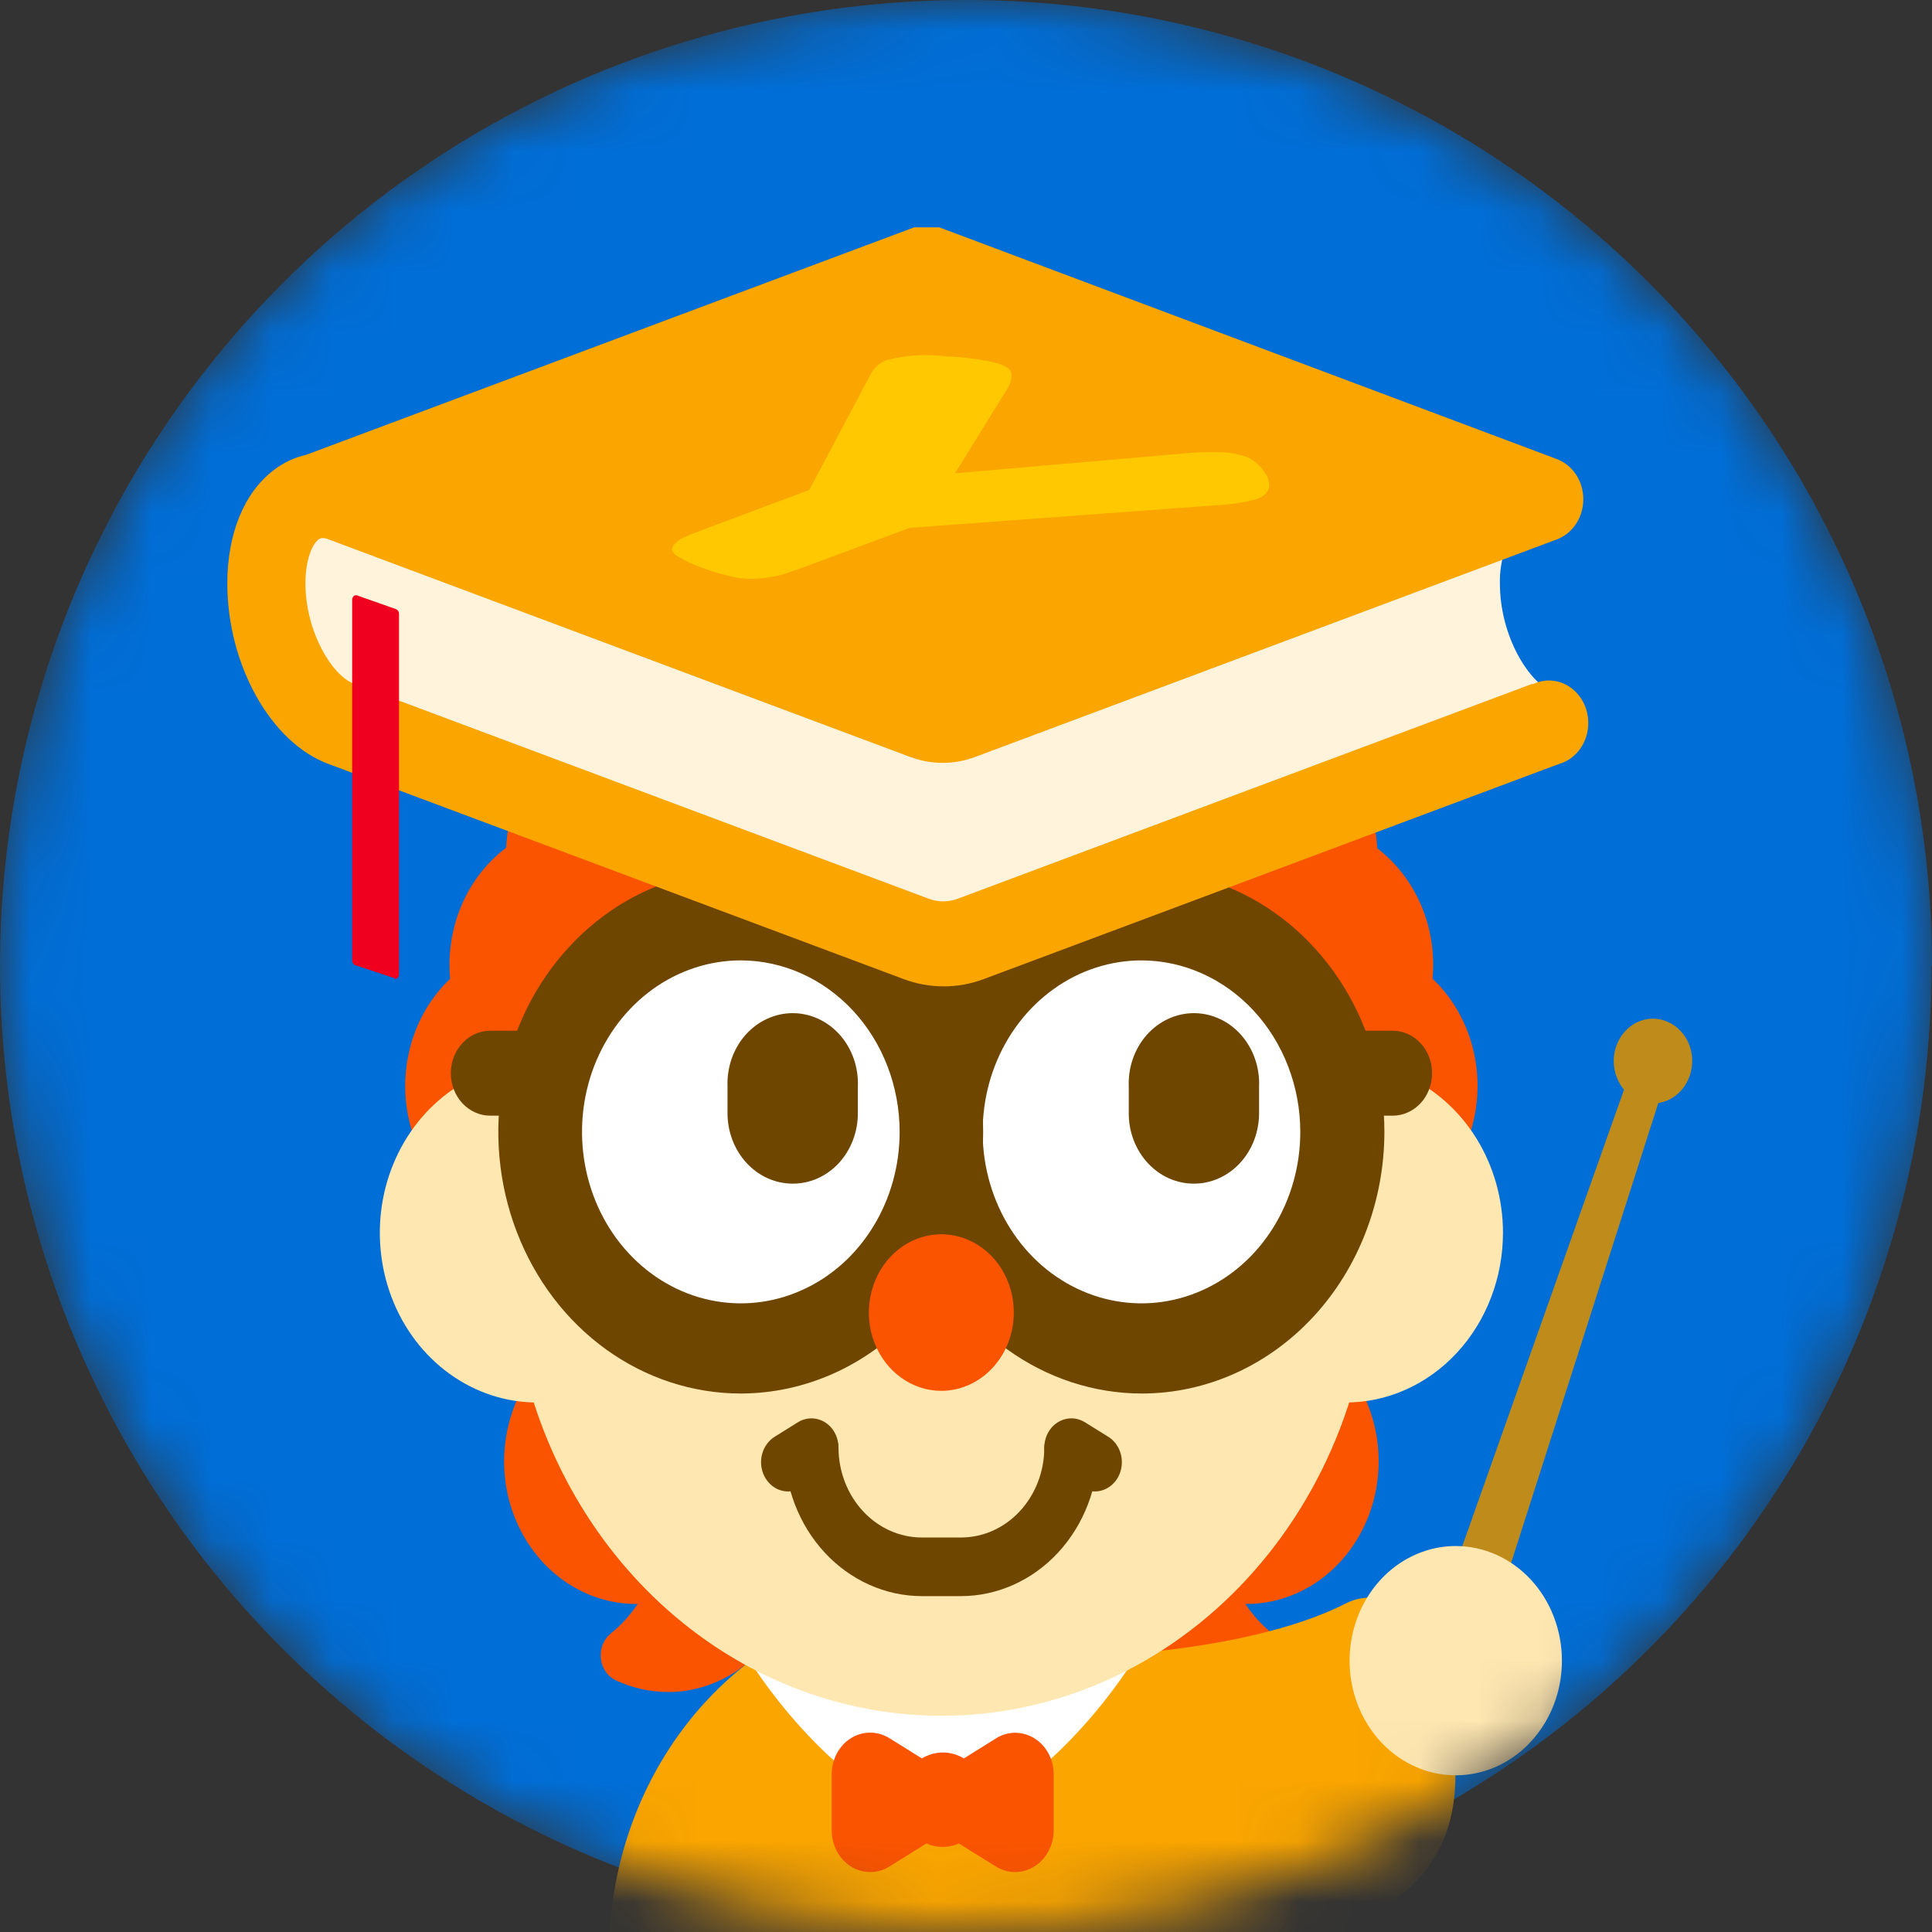
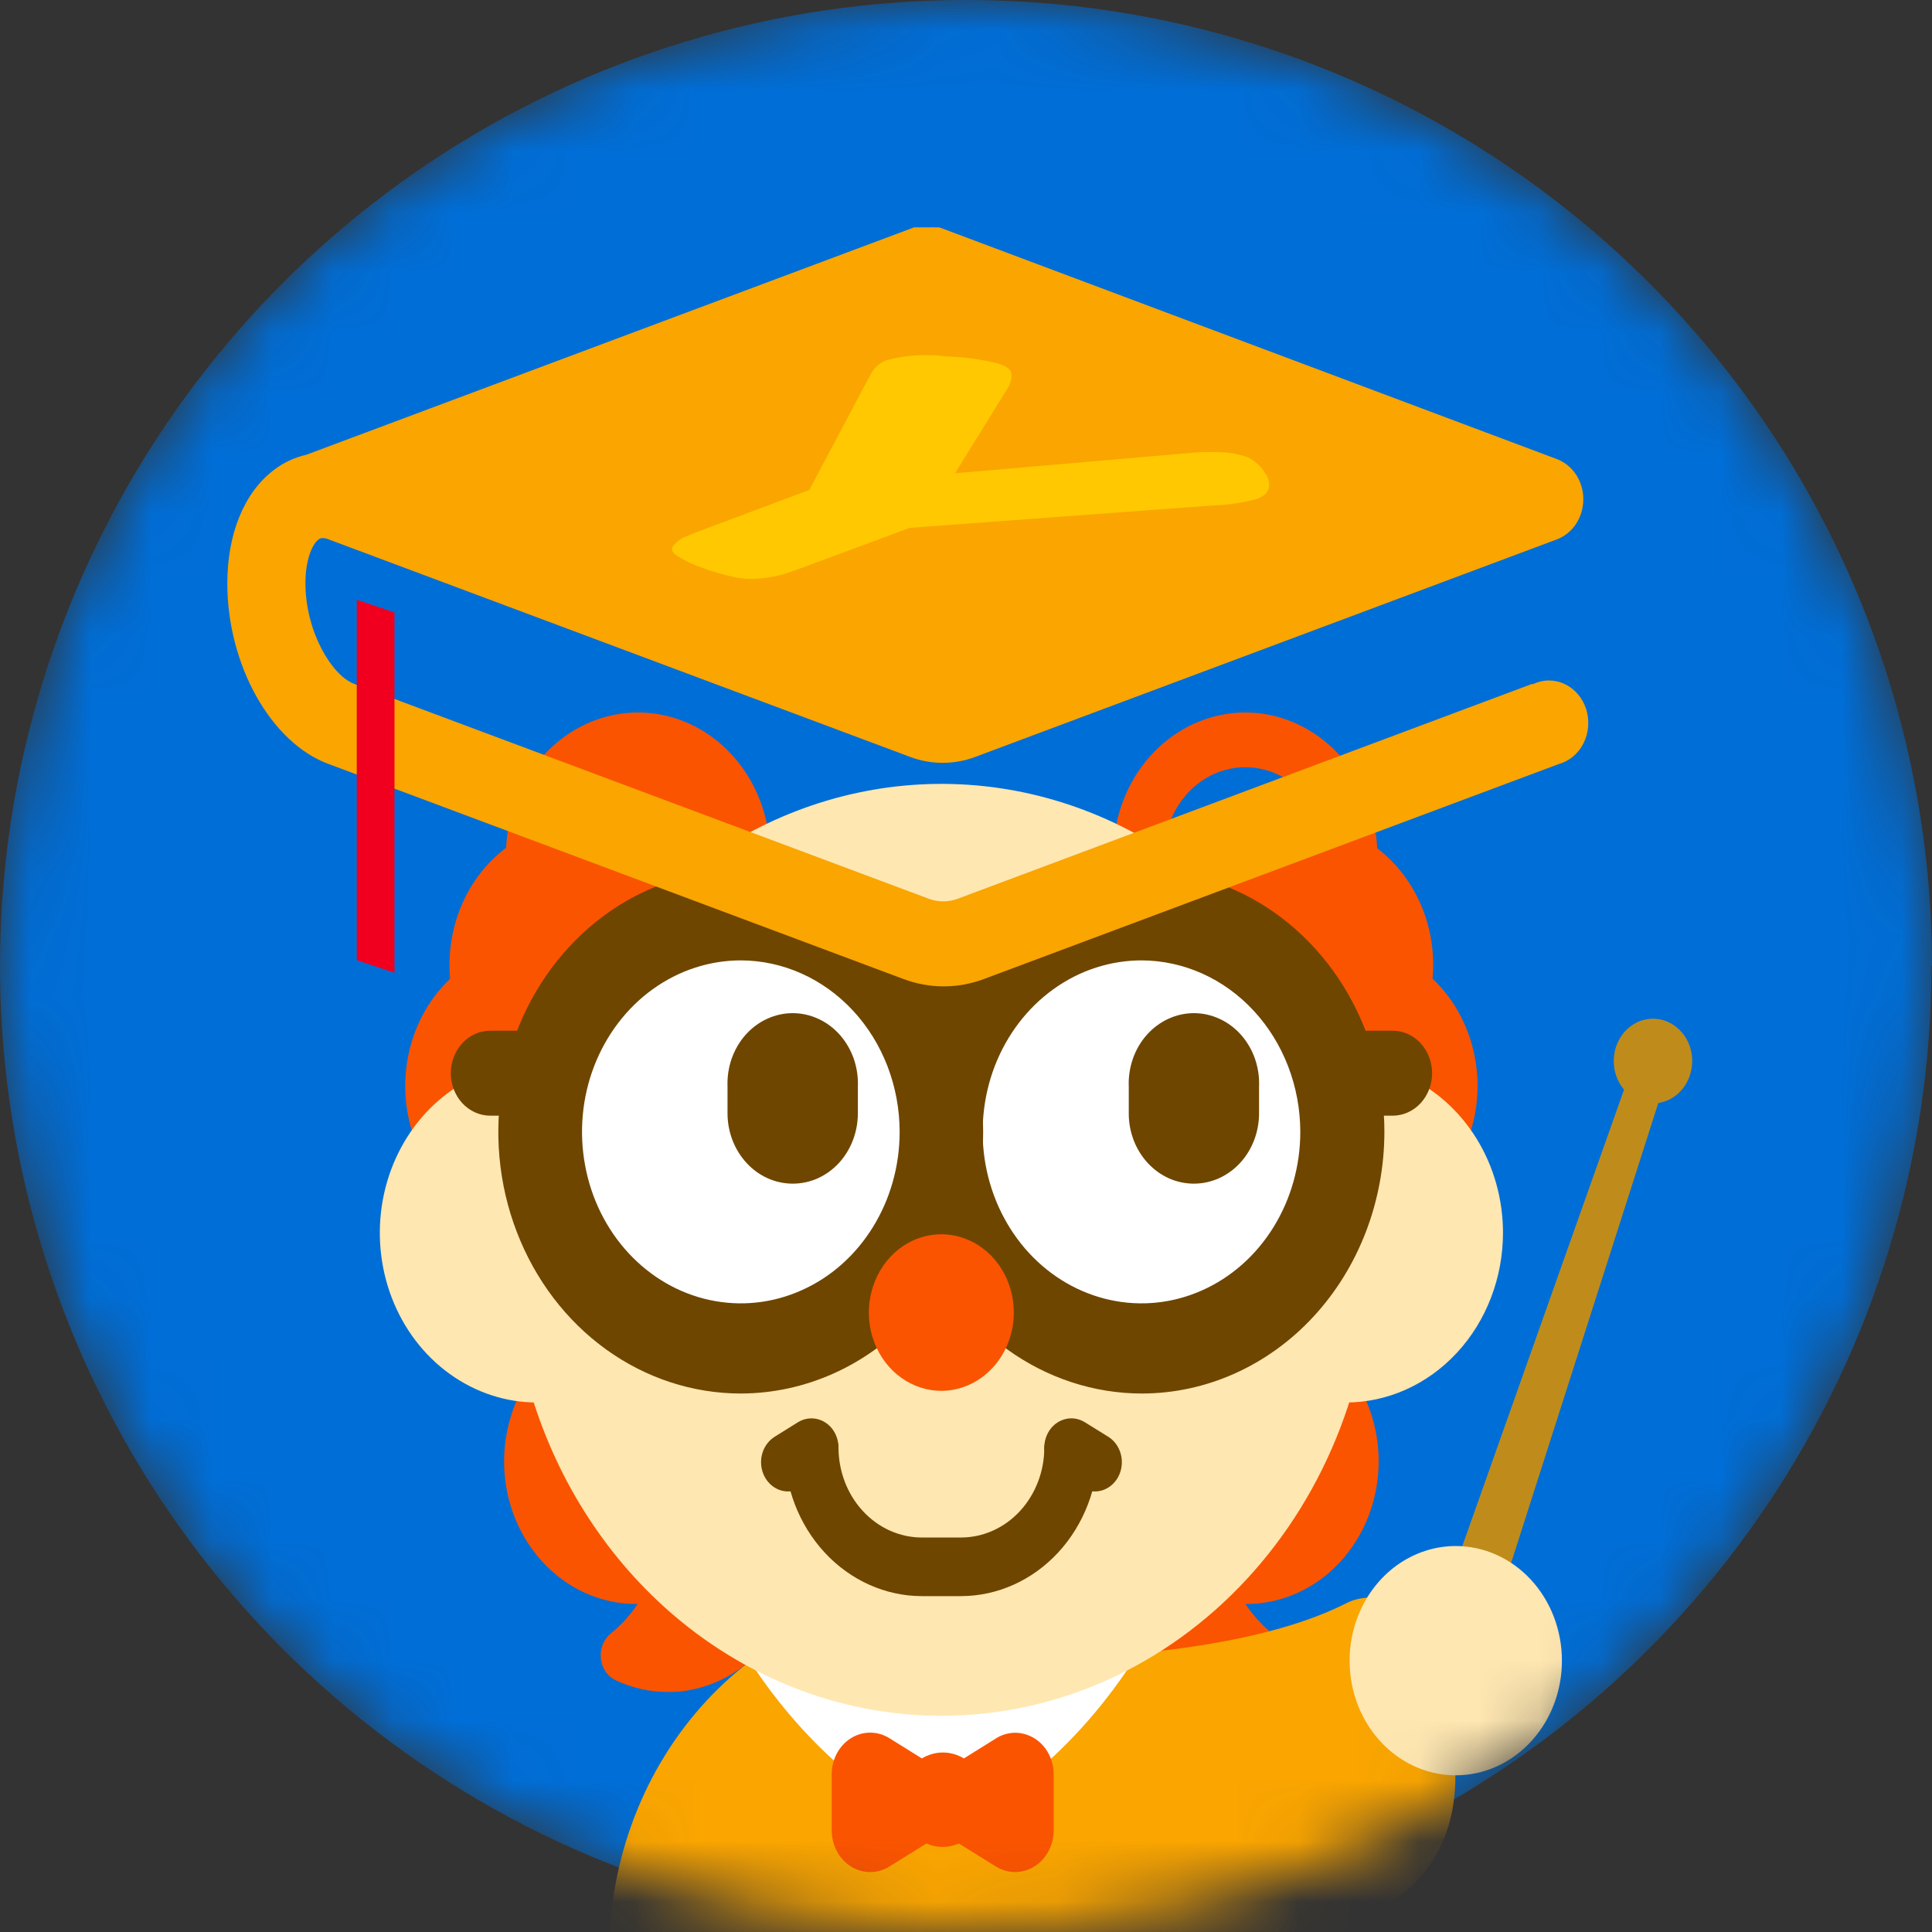
<svg xmlns="http://www.w3.org/2000/svg" width="32" height="32" viewBox="0 0 32 32" fill="none">
  <rect x="0" y="0" width="32" height="32" fill="#333333" stroke="none" />
  <mask id="mask0_2094_7567" style="mask-type:alpha" maskUnits="userSpaceOnUse" x="0" y="0" width="32" height="32">
    <path d="M31.991 16C31.991 19.165 31.053 22.259 29.295 24.89C27.537 27.522 25.038 29.572 22.114 30.783C19.191 31.994 15.974 32.31 12.871 31.692C9.768 31.074 6.918 29.549 4.681 27.31C2.445 25.071 0.922 22.219 0.306 19.115C-0.31 16.011 0.008 12.793 1.221 9.87C2.433 6.946 4.485 4.448 7.117 2.691C9.748 0.935 12.842 -0.002 16.006 3.41907e-06C20.248 0 24.316 1.686 27.316 4.687C30.315 7.687 32 11.757 32 16" fill="#006ED7" />
  </mask>
  <g mask="url(#mask0_2094_7567)">
    <path d="M31.991 16C31.991 19.165 31.053 22.259 29.295 24.89C27.537 27.522 25.038 29.572 22.114 30.783C19.191 31.994 15.974 32.31 12.871 31.692C9.768 31.074 6.918 29.549 4.681 27.31C2.445 25.071 0.922 22.219 0.306 19.115C-0.31 16.011 0.008 12.793 1.221 9.87C2.433 6.946 4.485 4.448 7.117 2.691C9.748 0.935 12.842 -0.002 16.006 3.41907e-06C20.248 0 24.316 1.686 27.316 4.687C30.315 7.687 32 11.757 32 16" fill="#006ED7" />
    <path d="M23.552 28.922C23.494 28.899 23.441 28.864 23.396 28.819C23.351 28.773 23.314 28.719 23.289 28.658C23.263 28.598 23.249 28.532 23.247 28.466C23.245 28.399 23.255 28.333 23.277 28.271L27.167 17.292L27.709 17.512L24.153 28.624C24.133 28.687 24.101 28.745 24.059 28.794C24.018 28.844 23.968 28.884 23.912 28.913C23.856 28.942 23.796 28.958 23.734 28.961C23.672 28.964 23.61 28.953 23.552 28.93" fill="#BF8C1B" />
    <path d="M27.988 17.815C27.944 17.945 27.865 18.058 27.762 18.14C27.658 18.222 27.534 18.269 27.406 18.275C27.278 18.281 27.151 18.245 27.041 18.174C26.931 18.102 26.844 17.996 26.79 17.87C26.735 17.745 26.717 17.604 26.736 17.467C26.756 17.33 26.813 17.203 26.899 17.101C26.986 16.998 27.099 16.926 27.224 16.893C27.349 16.86 27.48 16.868 27.6 16.915C27.681 16.947 27.754 16.995 27.817 17.057C27.881 17.119 27.932 17.194 27.968 17.278C28.004 17.361 28.024 17.452 28.028 17.544C28.031 17.636 28.018 17.728 27.988 17.815Z" fill="#BF8C1B" />
    <path d="M19.837 24.979C19.884 24.545 20.028 24.13 20.258 23.77C19.99 23.747 19.721 23.79 19.471 23.895C19.221 24.001 18.996 24.167 18.814 24.381C18.632 24.594 18.497 24.85 18.421 25.128C18.344 25.406 18.327 25.699 18.37 25.985C18.414 26.271 18.518 26.543 18.674 26.78C18.829 27.016 19.033 27.211 19.268 27.35C19.504 27.489 19.767 27.568 20.035 27.581C20.303 27.595 20.571 27.542 20.818 27.426C20.47 27.147 20.196 26.774 20.024 26.344C19.852 25.915 19.788 25.444 19.837 24.979Z" fill="#FA5400" />
    <path d="M20.117 28.024C20.033 28.024 19.95 28.019 19.866 28.009C19.301 27.932 18.785 27.62 18.429 27.14C18.074 26.659 17.906 26.047 17.961 25.435C18.017 24.822 18.292 24.258 18.727 23.861C19.163 23.464 19.724 23.266 20.293 23.31C20.366 23.317 20.436 23.344 20.496 23.39C20.556 23.435 20.604 23.496 20.636 23.568C20.667 23.639 20.681 23.718 20.675 23.797C20.669 23.876 20.645 23.952 20.603 24.017C20.412 24.316 20.292 24.66 20.254 25.021C20.214 25.407 20.269 25.798 20.412 26.155C20.555 26.511 20.782 26.821 21.071 27.054C21.13 27.101 21.177 27.165 21.206 27.237C21.235 27.31 21.246 27.39 21.238 27.469C21.229 27.548 21.202 27.623 21.158 27.687C21.114 27.751 21.055 27.801 20.987 27.832C20.714 27.959 20.419 28.024 20.121 28.024H20.117ZM19.539 24.346C19.276 24.483 19.06 24.708 18.925 24.988C18.79 25.268 18.743 25.588 18.791 25.9C18.838 26.211 18.978 26.498 19.189 26.716C19.401 26.935 19.672 27.073 19.962 27.111C19.696 26.718 19.52 26.263 19.446 25.783C19.373 25.303 19.405 24.811 19.539 24.346Z" fill="#FA5400" />
    <path d="M17.615 27.846C17.615 27.846 20.654 27.826 22.449 26.913C22.521 26.877 22.599 26.857 22.678 26.854C22.758 26.851 22.837 26.866 22.911 26.897C22.985 26.928 23.052 26.975 23.108 27.035C23.165 27.095 23.21 27.167 23.24 27.246C23.685 28.419 24.283 30.203 22.858 31.171C20.952 32.463 18.297 33.294 18.297 33.294L17.615 27.846Z" fill="#FAA500" />
    <path d="M18.297 33.689C18.21 33.689 18.125 33.654 18.059 33.592C17.993 33.529 17.95 33.443 17.938 33.349L17.248 27.901C17.241 27.845 17.246 27.789 17.261 27.735C17.276 27.681 17.302 27.632 17.336 27.59C17.369 27.547 17.411 27.513 17.458 27.49C17.505 27.467 17.556 27.455 17.607 27.455C17.638 27.455 20.587 27.424 22.288 26.56C22.404 26.5 22.53 26.467 22.658 26.462C22.786 26.457 22.914 26.481 23.034 26.531C23.154 26.582 23.263 26.658 23.355 26.756C23.448 26.853 23.521 26.969 23.571 27.098C23.936 28.061 24.796 30.317 23.046 31.508C21.12 32.816 18.504 33.64 18.393 33.676C18.36 33.686 18.326 33.691 18.291 33.691L18.297 33.689ZM18.024 28.231L18.596 32.785C19.413 32.5 21.251 31.795 22.658 30.842C23.679 30.15 23.491 28.966 22.897 27.4C22.885 27.37 22.868 27.342 22.846 27.319C22.824 27.296 22.799 27.278 22.77 27.265C22.743 27.253 22.714 27.247 22.684 27.247C22.655 27.247 22.626 27.253 22.599 27.265C21.134 28.011 18.935 28.185 18.024 28.225" fill="#FAA500" />
    <path d="M10.451 32.366C10.451 33.91 13.034 34.666 15.608 34.661C18.181 34.657 18.661 33.892 18.661 32.366C18.661 29.308 18.414 26.829 15.581 26.829C14.221 26.829 12.916 27.412 11.954 28.451C10.992 29.489 10.452 30.897 10.451 32.366Z" fill="#FAA500" />
    <path d="M15.579 35.054C12.896 35.054 11.248 34.311 10.6 33.612C10.441 33.453 10.313 33.261 10.225 33.046C10.136 32.832 10.09 32.601 10.088 32.366C10.089 30.794 10.668 29.286 11.698 28.174C12.728 27.062 14.125 26.436 15.581 26.435C17.037 26.435 17.997 27.043 18.516 28.289C18.939 29.31 19.027 30.657 19.027 32.366C19.027 34.32 18.099 35.05 15.608 35.054H15.579ZM15.579 27.222C14.316 27.224 13.105 27.766 12.212 28.73C11.319 29.695 10.816 31.002 10.815 32.366C10.818 32.497 10.846 32.625 10.897 32.743C10.948 32.862 11.02 32.967 11.111 33.054C11.797 33.793 13.547 34.269 15.579 34.269H15.614C18.122 34.269 18.304 33.546 18.304 32.366C18.304 30.759 18.228 29.5 17.858 28.618C17.464 27.669 16.743 27.228 15.587 27.228" fill="#FAA500" />
    <path d="M11.348 24.979C11.301 24.545 11.157 24.13 10.927 23.77C11.195 23.747 11.464 23.789 11.714 23.895C11.965 24 12.19 24.166 12.372 24.38C12.554 24.593 12.689 24.848 12.766 25.126C12.843 25.404 12.86 25.698 12.816 25.984C12.773 26.27 12.669 26.542 12.514 26.779C12.358 27.015 12.155 27.211 11.919 27.35C11.683 27.489 11.421 27.568 11.152 27.581C10.884 27.595 10.616 27.542 10.369 27.427C10.717 27.147 10.99 26.773 11.161 26.344C11.333 25.914 11.397 25.444 11.348 24.979Z" fill="#FA5400" />
    <path d="M11.068 28.024C10.77 28.025 10.475 27.96 10.202 27.833C10.134 27.801 10.075 27.751 10.032 27.687C9.988 27.624 9.96 27.549 9.952 27.47C9.943 27.391 9.954 27.311 9.983 27.238C10.012 27.165 10.059 27.102 10.118 27.054C10.407 26.822 10.634 26.512 10.778 26.155C10.921 25.799 10.975 25.408 10.935 25.021C10.898 24.66 10.778 24.316 10.586 24.018C10.545 23.952 10.52 23.877 10.514 23.798C10.509 23.719 10.522 23.64 10.553 23.568C10.585 23.497 10.633 23.435 10.693 23.39C10.753 23.345 10.823 23.317 10.896 23.31C11.465 23.265 12.028 23.462 12.465 23.859C12.901 24.255 13.177 24.821 13.233 25.434C13.289 26.047 13.12 26.659 12.764 27.14C12.408 27.622 11.891 27.933 11.325 28.009C11.242 28.02 11.158 28.025 11.074 28.024H11.068ZM11.768 24.918C11.85 25.695 11.659 26.478 11.233 27.111C11.524 27.074 11.795 26.935 12.006 26.717C12.217 26.498 12.357 26.212 12.405 25.9C12.452 25.588 12.405 25.269 12.27 24.988C12.135 24.708 11.92 24.483 11.656 24.346C11.711 24.532 11.748 24.724 11.768 24.918Z" fill="#FA5400" />
    <path d="M7.866 15.98C7.865 16.358 7.969 16.727 8.163 17.042C8.357 17.356 8.633 17.601 8.956 17.746C9.279 17.891 9.635 17.929 9.978 17.855C10.321 17.782 10.637 17.6 10.884 17.333C11.132 17.066 11.3 16.726 11.369 16.356C11.437 15.985 11.402 15.601 11.268 15.252C11.135 14.903 10.908 14.605 10.617 14.395C10.326 14.185 9.984 14.073 9.634 14.073C9.402 14.072 9.172 14.122 8.958 14.217C8.743 14.313 8.548 14.454 8.384 14.631C8.219 14.808 8.089 15.018 8 15.25C7.911 15.481 7.866 15.729 7.866 15.98Z" fill="#FA5400" />
    <path d="M9.634 18.342C9.201 18.342 8.778 18.204 8.418 17.945C8.058 17.686 7.778 17.317 7.612 16.886C7.446 16.454 7.402 15.979 7.487 15.521C7.571 15.063 7.779 14.642 8.085 14.311C8.391 13.981 8.78 13.755 9.205 13.664C9.629 13.573 10.069 13.62 10.469 13.798C10.868 13.977 11.21 14.28 11.451 14.668C11.691 15.056 11.819 15.513 11.819 15.98C11.819 16.606 11.588 17.206 11.179 17.649C10.769 18.091 10.214 18.341 9.634 18.342ZM9.634 14.523C9.367 14.523 9.106 14.608 8.884 14.768C8.662 14.928 8.489 15.156 8.387 15.422C8.285 15.689 8.258 15.982 8.31 16.265C8.362 16.547 8.491 16.807 8.68 17.011C8.868 17.215 9.109 17.354 9.371 17.41C9.633 17.466 9.904 17.437 10.151 17.327C10.397 17.217 10.608 17.03 10.757 16.79C10.905 16.55 10.984 16.269 10.984 15.98C10.984 15.594 10.841 15.223 10.588 14.95C10.335 14.677 9.992 14.523 9.634 14.523Z" fill="#FA5400" />
    <path d="M8.768 24.205C8.768 24.583 8.872 24.952 9.066 25.266C9.261 25.58 9.537 25.825 9.86 25.969C10.183 26.114 10.539 26.152 10.882 26.078C11.225 26.004 11.54 25.822 11.787 25.555C12.035 25.288 12.203 24.948 12.271 24.578C12.34 24.207 12.305 23.823 12.171 23.474C12.037 23.125 11.81 22.827 11.519 22.617C11.229 22.407 10.887 22.295 10.537 22.295C10.068 22.295 9.618 22.497 9.286 22.855C8.955 23.213 8.768 23.698 8.768 24.205Z" fill="#FA5400" />
-     <path d="M10.537 26.567C10.104 26.567 9.681 26.428 9.322 26.169C8.962 25.909 8.682 25.54 8.516 25.109C8.35 24.677 8.307 24.202 8.392 23.744C8.476 23.286 8.684 22.865 8.99 22.535C9.296 22.205 9.686 21.98 10.11 21.889C10.534 21.797 10.974 21.844 11.374 22.023C11.774 22.202 12.115 22.505 12.355 22.893C12.596 23.281 12.724 23.738 12.724 24.205C12.723 24.831 12.493 25.431 12.083 25.874C11.673 26.317 11.117 26.566 10.537 26.567ZM10.537 22.747C10.27 22.747 10.009 22.833 9.787 22.993C9.565 23.153 9.392 23.381 9.29 23.647C9.187 23.913 9.161 24.206 9.213 24.489C9.265 24.772 9.393 25.032 9.582 25.235C9.771 25.439 10.012 25.578 10.273 25.634C10.535 25.691 10.807 25.662 11.053 25.552C11.3 25.441 11.511 25.254 11.659 25.015C11.807 24.775 11.887 24.493 11.887 24.205C11.886 23.819 11.744 23.448 11.491 23.175C11.238 22.902 10.895 22.748 10.537 22.747Z" fill="#FA5400" />
+     <path d="M10.537 26.567C10.104 26.567 9.681 26.428 9.322 26.169C8.962 25.909 8.682 25.54 8.516 25.109C8.35 24.677 8.307 24.202 8.392 23.744C8.476 23.286 8.684 22.865 8.99 22.535C9.296 22.205 9.686 21.98 10.11 21.889C10.534 21.797 10.974 21.844 11.374 22.023C11.774 22.202 12.115 22.505 12.355 22.893C12.596 23.281 12.724 23.738 12.724 24.205C12.723 24.831 12.493 25.431 12.083 25.874C11.673 26.317 11.117 26.566 10.537 26.567ZM10.537 22.747C10.27 22.747 10.009 22.833 9.787 22.993C9.187 23.913 9.161 24.206 9.213 24.489C9.265 24.772 9.393 25.032 9.582 25.235C9.771 25.439 10.012 25.578 10.273 25.634C10.535 25.691 10.807 25.662 11.053 25.552C11.3 25.441 11.511 25.254 11.659 25.015C11.807 24.775 11.887 24.493 11.887 24.205C11.886 23.819 11.744 23.448 11.491 23.175C11.238 22.902 10.895 22.748 10.537 22.747Z" fill="#FA5400" />
    <path d="M7.13 17.995C7.13 18.373 7.234 18.742 7.428 19.056C7.623 19.37 7.899 19.615 8.222 19.76C8.545 19.904 8.901 19.942 9.244 19.868C9.587 19.795 9.902 19.613 10.15 19.346C10.397 19.079 10.565 18.738 10.634 18.368C10.702 17.998 10.667 17.614 10.533 17.265C10.399 16.916 10.172 16.618 9.882 16.408C9.591 16.198 9.249 16.086 8.899 16.086C8.43 16.086 7.98 16.287 7.648 16.645C7.317 17.003 7.13 17.489 7.13 17.995Z" fill="#FA5400" />
    <path d="M8.899 20.348C8.466 20.348 8.043 20.21 7.684 19.95C7.324 19.691 7.044 19.322 6.878 18.89C6.712 18.459 6.669 17.984 6.754 17.526C6.838 17.068 7.046 16.647 7.352 16.317C7.658 15.986 8.048 15.761 8.472 15.67C8.896 15.579 9.336 15.626 9.736 15.805C10.136 15.983 10.477 16.286 10.717 16.675C10.958 17.063 11.086 17.52 11.086 17.987C11.086 18.613 10.855 19.213 10.445 19.656C10.035 20.099 9.479 20.348 8.899 20.348ZM8.899 16.529C8.632 16.529 8.371 16.615 8.149 16.775C7.927 16.935 7.754 17.163 7.652 17.429C7.549 17.695 7.523 17.988 7.575 18.271C7.627 18.554 7.755 18.813 7.944 19.017C8.133 19.221 8.374 19.36 8.635 19.416C8.897 19.472 9.169 19.444 9.415 19.333C9.662 19.223 9.873 19.036 10.021 18.796C10.17 18.557 10.249 18.275 10.249 17.987C10.248 17.6 10.106 17.23 9.853 16.957C9.6 16.683 9.257 16.53 8.899 16.529Z" fill="#FA5400" />
    <path d="M22.417 24.205C22.417 24.583 22.313 24.952 22.119 25.266C21.924 25.58 21.648 25.825 21.325 25.969C21.002 26.114 20.646 26.152 20.303 26.078C19.96 26.004 19.645 25.822 19.398 25.555C19.15 25.288 18.982 24.948 18.913 24.578C18.845 24.207 18.88 23.823 19.014 23.474C19.148 23.125 19.375 22.827 19.666 22.617C19.956 22.407 20.298 22.295 20.648 22.295C21.117 22.295 21.567 22.497 21.899 22.855C22.23 23.213 22.417 23.698 22.417 24.205Z" fill="#FA5400" />
    <path d="M20.648 26.567C20.216 26.567 19.793 26.428 19.433 26.169C19.073 25.909 18.793 25.54 18.627 25.109C18.462 24.677 18.419 24.202 18.503 23.744C18.587 23.286 18.796 22.865 19.102 22.535C19.407 22.205 19.797 21.98 20.221 21.889C20.646 21.797 21.086 21.844 21.485 22.023C21.885 22.202 22.227 22.505 22.467 22.893C22.707 23.281 22.835 23.738 22.835 24.205C22.835 24.831 22.604 25.431 22.194 25.874C21.784 26.317 21.228 26.566 20.648 26.567ZM20.648 22.747C20.381 22.747 20.12 22.833 19.898 22.993C19.676 23.153 19.503 23.381 19.401 23.647C19.299 23.913 19.272 24.206 19.324 24.489C19.376 24.772 19.505 25.032 19.694 25.235C19.883 25.439 20.123 25.578 20.385 25.634C20.647 25.691 20.918 25.662 21.165 25.552C21.412 25.441 21.622 25.254 21.771 25.015C21.919 24.775 21.998 24.493 21.998 24.205C21.998 23.818 21.856 23.448 21.603 23.174C21.35 22.901 21.006 22.747 20.648 22.747Z" fill="#FA5400" />
    <path d="M24.055 17.995C24.055 18.373 23.951 18.742 23.757 19.056C23.562 19.37 23.286 19.615 22.963 19.76C22.64 19.904 22.284 19.942 21.941 19.868C21.598 19.795 21.283 19.613 21.036 19.346C20.788 19.079 20.62 18.738 20.552 18.368C20.483 17.998 20.518 17.614 20.652 17.265C20.786 16.916 21.013 16.618 21.304 16.408C21.595 16.198 21.936 16.086 22.286 16.086C22.755 16.086 23.205 16.287 23.537 16.645C23.869 17.003 24.055 17.489 24.055 17.995Z" fill="#FA5400" />
    <path d="M22.286 20.348C21.853 20.348 21.431 20.21 21.071 19.95C20.711 19.691 20.431 19.322 20.265 18.89C20.1 18.459 20.056 17.984 20.141 17.526C20.225 17.068 20.433 16.647 20.739 16.317C21.045 15.986 21.435 15.761 21.859 15.67C22.284 15.579 22.723 15.626 23.123 15.805C23.523 15.983 23.864 16.286 24.105 16.675C24.345 17.063 24.473 17.52 24.473 17.987C24.473 18.613 24.242 19.213 23.832 19.656C23.422 20.099 22.866 20.348 22.286 20.348ZM22.286 16.529C22.019 16.529 21.758 16.615 21.536 16.775C21.314 16.935 21.141 17.163 21.039 17.429C20.937 17.695 20.91 17.988 20.962 18.271C21.014 18.554 21.143 18.813 21.331 19.017C21.52 19.221 21.761 19.36 22.023 19.416C22.285 19.472 22.556 19.444 22.803 19.333C23.049 19.223 23.26 19.036 23.409 18.796C23.557 18.557 23.636 18.275 23.636 17.987C23.636 17.6 23.493 17.23 23.24 16.957C22.987 16.683 22.644 16.53 22.286 16.529Z" fill="#FA5400" />
    <path d="M23.32 15.98C23.32 16.358 23.216 16.727 23.022 17.042C22.828 17.356 22.552 17.601 22.229 17.746C21.905 17.891 21.55 17.929 21.206 17.855C20.863 17.782 20.548 17.6 20.3 17.333C20.053 17.065 19.884 16.725 19.816 16.354C19.748 15.984 19.783 15.6 19.917 15.251C20.051 14.902 20.278 14.603 20.57 14.394C20.861 14.184 21.203 14.072 21.553 14.073C21.785 14.073 22.015 14.122 22.229 14.218C22.443 14.314 22.638 14.454 22.802 14.631C22.966 14.809 23.096 15.019 23.185 15.25C23.274 15.482 23.32 15.73 23.32 15.98Z" fill="#FA5400" />
    <path d="M21.553 18.342C21.12 18.342 20.697 18.204 20.337 17.945C19.977 17.686 19.697 17.317 19.531 16.886C19.365 16.454 19.321 15.979 19.405 15.521C19.489 15.063 19.698 14.642 20.003 14.311C20.309 13.981 20.699 13.755 21.123 13.664C21.548 13.573 21.988 13.62 22.387 13.798C22.787 13.977 23.129 14.28 23.369 14.668C23.61 15.056 23.738 15.513 23.738 15.98C23.738 16.606 23.507 17.206 23.098 17.649C22.688 18.091 22.132 18.341 21.553 18.342ZM21.553 14.523C21.286 14.523 21.025 14.608 20.803 14.768C20.581 14.928 20.408 15.156 20.306 15.422C20.203 15.689 20.177 15.982 20.229 16.265C20.281 16.547 20.41 16.807 20.598 17.011C20.787 17.215 21.028 17.354 21.29 17.41C21.551 17.466 21.823 17.437 22.07 17.327C22.316 17.217 22.527 17.03 22.675 16.79C22.824 16.55 22.903 16.269 22.903 15.98C22.902 15.594 22.76 15.223 22.507 14.95C22.254 14.677 21.911 14.523 21.553 14.523Z" fill="#FA5400" />
    <path d="M24.396 20.419C24.395 20.868 24.271 21.308 24.04 21.681C23.808 22.055 23.479 22.346 23.095 22.517C22.71 22.689 22.286 22.734 21.878 22.646C21.47 22.558 21.095 22.341 20.801 22.023C20.506 21.705 20.306 21.3 20.225 20.859C20.144 20.418 20.186 19.961 20.345 19.546C20.505 19.131 20.774 18.776 21.121 18.526C21.467 18.276 21.874 18.143 22.29 18.143C22.567 18.143 22.841 18.202 23.096 18.316C23.352 18.431 23.584 18.598 23.78 18.81C23.975 19.021 24.13 19.272 24.236 19.548C24.342 19.824 24.396 20.12 24.396 20.419Z" fill="#FFE7B1" />
    <path d="M22.29 23.23C21.775 23.23 21.272 23.065 20.844 22.756C20.416 22.448 20.082 22.009 19.885 21.495C19.688 20.981 19.636 20.416 19.736 19.87C19.837 19.325 20.085 18.824 20.449 18.431C20.813 18.038 21.277 17.77 21.782 17.661C22.287 17.553 22.811 17.609 23.287 17.821C23.763 18.034 24.169 18.395 24.455 18.857C24.741 19.319 24.894 19.863 24.894 20.419C24.894 21.164 24.619 21.879 24.131 22.406C23.643 22.933 22.981 23.23 22.29 23.23ZM22.29 18.683C21.972 18.683 21.662 18.785 21.397 18.976C21.133 19.167 20.927 19.438 20.805 19.755C20.684 20.072 20.652 20.421 20.714 20.757C20.776 21.094 20.929 21.403 21.154 21.646C21.379 21.889 21.665 22.054 21.977 22.121C22.288 22.188 22.612 22.154 22.905 22.022C23.199 21.891 23.45 21.668 23.627 21.383C23.803 21.098 23.898 20.762 23.898 20.419C23.897 19.959 23.727 19.518 23.426 19.192C23.125 18.867 22.716 18.684 22.29 18.683Z" fill="#FFE7B1" />
    <path d="M18.771 27.5C18.771 27.5 17.546 29.555 15.594 30.293C13.641 29.555 12.414 27.5 12.414 27.5H18.771Z" fill="white" />
    <path d="M16.496 28.794L15.965 29.125C15.859 29.061 15.739 29.027 15.617 29.027C15.495 29.027 15.375 29.061 15.269 29.125L14.738 28.794C14.641 28.732 14.53 28.699 14.418 28.698C14.305 28.697 14.194 28.728 14.096 28.789C13.998 28.849 13.917 28.937 13.861 29.042C13.805 29.148 13.775 29.267 13.776 29.389V30.317C13.776 30.438 13.805 30.557 13.861 30.662C13.916 30.767 13.997 30.854 14.094 30.915C14.191 30.975 14.301 31.007 14.413 31.007C14.525 31.007 14.635 30.976 14.732 30.915L15.344 30.534C15.516 30.61 15.709 30.61 15.882 30.534L16.494 30.915C16.591 30.975 16.701 31.007 16.814 31.007C16.925 31.007 17.036 30.975 17.133 30.914C17.23 30.854 17.31 30.767 17.366 30.662C17.422 30.557 17.452 30.439 17.452 30.317V29.389C17.452 29.268 17.423 29.149 17.367 29.044C17.311 28.939 17.23 28.852 17.133 28.792C17.036 28.732 16.925 28.7 16.813 28.7C16.701 28.701 16.591 28.733 16.494 28.794" fill="#FA5400" />
-     <path d="M22.396 14.174C22.396 14.552 22.293 14.921 22.098 15.235C21.904 15.549 21.628 15.794 21.305 15.938C20.982 16.083 20.626 16.121 20.283 16.047C19.94 15.973 19.625 15.792 19.377 15.524C19.13 15.258 18.962 14.917 18.893 14.547C18.825 14.176 18.86 13.792 18.994 13.444C19.128 13.095 19.354 12.796 19.645 12.586C19.936 12.377 20.278 12.265 20.628 12.265C21.097 12.265 21.547 12.466 21.878 12.824C22.21 13.182 22.396 13.668 22.396 14.174Z" fill="#FA5400" />
    <path d="M20.628 16.524C20.195 16.525 19.772 16.387 19.412 16.127C19.052 15.868 18.771 15.499 18.605 15.068C18.439 14.636 18.396 14.161 18.48 13.703C18.565 13.244 18.773 12.823 19.079 12.493C19.385 12.163 19.775 11.938 20.199 11.847C20.624 11.755 21.064 11.802 21.464 11.982C21.863 12.161 22.205 12.463 22.445 12.852C22.685 13.241 22.813 13.698 22.813 14.165C22.812 14.791 22.582 15.39 22.172 15.833C21.763 16.275 21.207 16.524 20.628 16.524ZM20.628 12.708C20.361 12.708 20.1 12.793 19.878 12.953C19.656 13.113 19.483 13.341 19.381 13.607C19.278 13.874 19.252 14.167 19.304 14.449C19.356 14.732 19.484 14.992 19.673 15.196C19.862 15.4 20.102 15.538 20.364 15.595C20.626 15.651 20.898 15.622 21.144 15.512C21.391 15.401 21.602 15.215 21.75 14.975C21.898 14.735 21.978 14.453 21.978 14.165C21.978 13.778 21.835 13.408 21.582 13.134C21.329 12.861 20.986 12.708 20.628 12.708Z" fill="#FA5400" />
    <path d="M8.791 14.174C8.791 14.552 8.894 14.921 9.089 15.235C9.283 15.549 9.559 15.794 9.882 15.938C10.206 16.083 10.561 16.121 10.904 16.047C11.247 15.973 11.562 15.792 11.81 15.524C12.057 15.258 12.226 14.917 12.294 14.547C12.362 14.176 12.327 13.792 12.193 13.444C12.059 13.095 11.833 12.796 11.542 12.586C11.251 12.377 10.909 12.265 10.559 12.265C10.09 12.265 9.64 12.466 9.309 12.824C8.977 13.182 8.791 13.668 8.791 14.174Z" fill="#FA5400" />
    <path d="M10.559 16.524C10.127 16.523 9.704 16.383 9.345 16.121C8.986 15.86 8.707 15.49 8.543 15.058C8.379 14.626 8.338 14.15 8.424 13.693C8.51 13.235 8.72 12.815 9.027 12.486C9.335 12.157 9.725 11.934 10.15 11.845C10.575 11.755 11.014 11.804 11.414 11.985C11.812 12.166 12.153 12.47 12.392 12.86C12.63 13.249 12.757 13.707 12.755 14.174C12.754 14.8 12.524 15.399 12.114 15.842C11.704 16.284 11.149 16.533 10.57 16.533L10.559 16.524ZM10.57 12.716C10.303 12.716 10.042 12.802 9.82 12.962C9.598 13.122 9.425 13.35 9.322 13.616C9.22 13.883 9.193 14.175 9.246 14.458C9.298 14.741 9.426 15.001 9.615 15.204C9.804 15.408 10.044 15.547 10.306 15.603C10.568 15.66 10.839 15.631 11.086 15.521C11.333 15.41 11.544 15.223 11.692 14.984C11.84 14.744 11.919 14.462 11.919 14.174C11.919 13.787 11.777 13.417 11.524 13.143C11.271 12.87 10.928 12.716 10.57 12.716Z" fill="#FA5400" />
    <path d="M22.268 20.701C22.268 22.127 21.876 23.52 21.142 24.706C20.409 25.892 19.366 26.815 18.146 27.361C16.926 27.906 15.583 28.049 14.288 27.771C12.993 27.492 11.804 26.806 10.87 25.797C9.936 24.789 9.301 23.504 9.043 22.106C8.786 20.707 8.918 19.258 9.424 17.941C9.93 16.624 10.786 15.498 11.884 14.706C12.982 13.915 14.273 13.492 15.594 13.493C16.47 13.493 17.338 13.679 18.148 14.041C18.958 14.404 19.694 14.935 20.314 15.604C20.933 16.273 21.425 17.068 21.76 17.943C22.096 18.817 22.268 19.755 22.268 20.701Z" fill="#FFE7B1" />
    <path d="M15.594 28.419C14.18 28.419 12.798 27.966 11.622 27.118C10.447 26.27 9.531 25.065 8.99 23.655C8.449 22.244 8.307 20.693 8.583 19.195C8.859 17.698 9.539 16.323 10.539 15.244C11.539 14.165 12.812 13.43 14.199 13.132C15.586 12.834 17.023 12.987 18.329 13.571C19.635 14.155 20.752 15.144 21.537 16.413C22.322 17.683 22.742 19.175 22.742 20.701C22.742 22.748 21.988 24.711 20.648 26.158C19.308 27.606 17.489 28.419 15.594 28.419ZM15.594 14.007C14.367 14.007 13.168 14.399 12.149 15.135C11.129 15.87 10.334 16.916 9.865 18.139C9.396 19.363 9.273 20.709 9.512 22.007C9.752 23.306 10.342 24.499 11.209 25.435C12.076 26.371 13.181 27.009 14.384 27.267C15.587 27.525 16.833 27.393 17.966 26.886C19.099 26.379 20.068 25.521 20.749 24.42C21.43 23.32 21.794 22.025 21.794 20.701C21.792 18.926 21.138 17.225 19.976 15.97C18.813 14.715 17.237 14.009 15.594 14.007Z" fill="#FFE7B1" />
    <path d="M6.789 20.419C6.79 20.868 6.913 21.308 7.145 21.681C7.377 22.055 7.706 22.346 8.09 22.517C8.475 22.689 8.899 22.734 9.307 22.646C9.715 22.558 10.09 22.341 10.384 22.023C10.679 21.705 10.879 21.3 10.96 20.859C11.041 20.418 10.999 19.961 10.84 19.546C10.681 19.131 10.411 18.776 10.064 18.526C9.718 18.276 9.311 18.143 8.895 18.143C8.336 18.143 7.801 18.383 7.406 18.809C7.011 19.235 6.789 19.814 6.789 20.416" fill="#FFE7B1" />
    <path d="M8.895 23.23C8.38 23.23 7.876 23.065 7.448 22.756C7.02 22.448 6.686 22.009 6.489 21.495C6.292 20.981 6.241 20.416 6.341 19.87C6.442 19.325 6.69 18.824 7.054 18.431C7.418 18.038 7.882 17.77 8.387 17.661C8.892 17.553 9.416 17.609 9.891 17.821C10.367 18.034 10.774 18.395 11.06 18.857C11.346 19.319 11.499 19.863 11.499 20.419C11.498 21.164 11.224 21.879 10.736 22.406C10.247 22.933 9.585 23.23 8.895 23.23ZM8.895 18.683C8.577 18.683 8.266 18.785 8.002 18.976C7.738 19.167 7.532 19.438 7.41 19.755C7.288 20.072 7.257 20.421 7.319 20.757C7.381 21.094 7.534 21.403 7.758 21.646C7.983 21.889 8.27 22.054 8.581 22.121C8.893 22.188 9.216 22.154 9.51 22.022C9.804 21.891 10.055 21.668 10.231 21.383C10.408 21.098 10.502 20.762 10.502 20.419C10.502 19.959 10.332 19.518 10.031 19.192C9.73 18.867 9.321 18.684 8.895 18.683Z" fill="#FFE7B1" />
    <path d="M22.237 18.747C22.237 19.457 22.042 20.151 21.677 20.741C21.312 21.331 20.793 21.79 20.186 22.062C19.579 22.333 18.911 22.404 18.266 22.266C17.622 22.128 17.029 21.786 16.565 21.284C16.1 20.782 15.784 20.143 15.655 19.447C15.527 18.751 15.593 18.03 15.845 17.374C16.096 16.719 16.522 16.159 17.068 15.764C17.615 15.37 18.257 15.16 18.914 15.16C19.351 15.16 19.783 15.252 20.186 15.433C20.589 15.613 20.955 15.877 21.264 16.21C21.573 16.544 21.817 16.939 21.984 17.374C22.151 17.81 22.237 18.276 22.237 18.747Z" fill="white" />
    <path d="M18.914 23.081C18.12 23.081 17.344 22.826 16.683 22.35C16.023 21.873 15.509 21.196 15.205 20.404C14.901 19.611 14.822 18.74 14.977 17.899C15.132 17.058 15.514 16.285 16.076 15.679C16.638 15.073 17.353 14.66 18.132 14.493C18.911 14.326 19.719 14.412 20.452 14.741C21.186 15.069 21.813 15.625 22.254 16.338C22.695 17.052 22.93 17.89 22.93 18.747C22.928 19.897 22.505 20.998 21.752 21.811C20.999 22.623 19.979 23.08 18.914 23.081ZM18.914 15.907C18.394 15.906 17.884 16.071 17.451 16.382C17.017 16.693 16.679 17.136 16.478 17.654C16.278 18.173 16.225 18.745 16.325 19.296C16.426 19.848 16.676 20.355 17.043 20.753C17.411 21.151 17.88 21.422 18.39 21.532C18.901 21.643 19.43 21.587 19.911 21.372C20.392 21.158 20.803 20.794 21.093 20.326C21.382 19.859 21.537 19.31 21.537 18.747C21.536 17.995 21.258 17.273 20.765 16.741C20.272 16.208 19.604 15.909 18.906 15.907" fill="#6E4600" />
    <path d="M8.948 18.747C8.948 19.457 9.143 20.151 9.508 20.741C9.873 21.331 10.392 21.79 10.999 22.062C11.606 22.333 12.274 22.404 12.919 22.266C13.564 22.128 14.156 21.786 14.62 21.284C15.085 20.782 15.402 20.143 15.53 19.447C15.658 18.751 15.592 18.03 15.341 17.374C15.089 16.719 14.663 16.159 14.117 15.764C13.57 15.37 12.928 15.16 12.271 15.16C11.39 15.16 10.545 15.538 9.922 16.211C9.299 16.884 8.949 17.796 8.948 18.747Z" fill="white" />
    <path d="M12.271 23.081C11.476 23.081 10.7 22.827 10.039 22.351C9.379 21.875 8.864 21.198 8.56 20.405C8.255 19.613 8.176 18.741 8.331 17.9C8.485 17.059 8.868 16.286 9.43 15.68C9.991 15.073 10.707 14.661 11.486 14.493C12.265 14.326 13.072 14.412 13.806 14.741C14.54 15.069 15.167 15.625 15.608 16.338C16.049 17.052 16.284 17.89 16.284 18.747C16.283 19.896 15.86 20.998 15.107 21.81C14.355 22.622 13.335 23.079 12.271 23.081ZM12.271 15.907C11.751 15.907 11.242 16.074 10.809 16.386C10.377 16.698 10.04 17.142 9.84 17.661C9.641 18.18 9.589 18.751 9.691 19.302C9.792 19.852 10.043 20.359 10.411 20.756C10.779 21.153 11.247 21.424 11.758 21.533C12.268 21.643 12.797 21.586 13.277 21.371C13.758 21.157 14.169 20.793 14.458 20.325C14.747 19.858 14.901 19.309 14.901 18.747C14.9 17.995 14.623 17.273 14.13 16.741C13.636 16.208 12.968 15.909 12.271 15.907Z" fill="#6E4600" />
    <path d="M8.948 18.479H8.119C7.946 18.479 7.78 18.404 7.658 18.273C7.536 18.141 7.467 17.962 7.467 17.775C7.467 17.589 7.536 17.41 7.658 17.278C7.78 17.146 7.946 17.072 8.119 17.072H8.948C9.121 17.072 9.287 17.146 9.409 17.278C9.531 17.41 9.6 17.589 9.6 17.775C9.6 17.962 9.531 18.141 9.409 18.273C9.287 18.404 9.121 18.479 8.948 18.479Z" fill="#6E4600" />
    <path d="M23.068 18.479H22.237C22.064 18.479 21.899 18.404 21.776 18.273C21.654 18.141 21.586 17.962 21.586 17.775C21.586 17.589 21.654 17.41 21.776 17.278C21.899 17.146 22.064 17.072 22.237 17.072H23.068C23.241 17.072 23.407 17.146 23.529 17.278C23.651 17.41 23.72 17.589 23.72 17.775C23.72 17.962 23.651 18.141 23.529 18.273C23.407 18.404 23.241 18.479 23.068 18.479Z" fill="#6E4600" />
    <path d="M13.131 19.605C12.844 19.605 12.569 19.483 12.367 19.264C12.164 19.045 12.05 18.748 12.05 18.439V17.998C12.044 17.841 12.067 17.684 12.118 17.536C12.17 17.389 12.248 17.254 12.349 17.14C12.45 17.027 12.571 16.936 12.705 16.875C12.839 16.813 12.984 16.781 13.13 16.781C13.275 16.781 13.42 16.813 13.554 16.875C13.688 16.936 13.809 17.027 13.91 17.14C14.011 17.254 14.089 17.389 14.141 17.536C14.192 17.684 14.215 17.841 14.209 17.998V18.439C14.209 18.592 14.181 18.744 14.127 18.885C14.073 19.027 13.994 19.155 13.894 19.264C13.794 19.372 13.675 19.458 13.544 19.517C13.413 19.575 13.272 19.605 13.131 19.605Z" fill="#6E4600" />
    <path d="M19.774 19.605C19.632 19.605 19.492 19.575 19.361 19.517C19.23 19.458 19.111 19.372 19.011 19.264C18.911 19.155 18.831 19.027 18.777 18.885C18.723 18.744 18.695 18.592 18.696 18.439V17.998C18.689 17.841 18.713 17.684 18.764 17.536C18.815 17.389 18.894 17.254 18.995 17.14C19.096 17.027 19.217 16.936 19.351 16.875C19.485 16.813 19.629 16.781 19.775 16.781C19.921 16.781 20.065 16.813 20.199 16.875C20.333 16.936 20.455 17.027 20.555 17.14C20.656 17.254 20.735 17.389 20.786 17.536C20.837 17.684 20.861 17.841 20.854 17.998V18.439C20.854 18.748 20.741 19.045 20.538 19.264C20.335 19.483 20.061 19.605 19.774 19.605Z" fill="#6E4600" />
    <path d="M15.916 26.437H15.269C14.665 26.436 14.086 26.176 13.659 25.715C13.232 25.253 12.992 24.628 12.992 23.976C12.999 23.853 13.05 23.738 13.133 23.654C13.216 23.57 13.326 23.523 13.44 23.523C13.554 23.523 13.664 23.57 13.747 23.654C13.83 23.738 13.88 23.853 13.888 23.976C13.889 24.371 14.034 24.75 14.293 25.029C14.552 25.309 14.903 25.466 15.269 25.466H15.916C16.282 25.466 16.634 25.309 16.892 25.03C17.151 24.75 17.297 24.371 17.297 23.976C17.304 23.853 17.355 23.738 17.438 23.654C17.521 23.57 17.631 23.523 17.745 23.523C17.859 23.523 17.969 23.57 18.052 23.654C18.135 23.738 18.186 23.853 18.193 23.976C18.193 24.628 17.953 25.253 17.526 25.715C17.099 26.176 16.52 26.436 15.916 26.437Z" fill="#6E4600" />
    <path d="M18.134 24.703C18.055 24.703 17.977 24.68 17.909 24.637L17.521 24.395C17.47 24.363 17.426 24.321 17.39 24.27C17.354 24.22 17.328 24.163 17.312 24.101C17.297 24.04 17.293 23.976 17.301 23.913C17.308 23.85 17.328 23.789 17.357 23.734C17.386 23.679 17.425 23.631 17.472 23.592C17.519 23.554 17.572 23.525 17.629 23.509C17.686 23.492 17.745 23.488 17.803 23.496C17.861 23.505 17.918 23.525 17.969 23.557L18.359 23.799C18.444 23.853 18.51 23.935 18.548 24.034C18.585 24.132 18.592 24.241 18.566 24.344C18.541 24.447 18.485 24.538 18.406 24.603C18.328 24.668 18.233 24.703 18.134 24.703Z" fill="#6E4600" />
    <path d="M13.053 24.703C12.954 24.703 12.859 24.668 12.781 24.603C12.703 24.538 12.646 24.447 12.621 24.344C12.595 24.241 12.602 24.132 12.639 24.034C12.677 23.935 12.743 23.853 12.828 23.799L13.216 23.557C13.319 23.493 13.441 23.476 13.556 23.509C13.671 23.542 13.769 23.623 13.828 23.734C13.887 23.845 13.903 23.977 13.873 24.101C13.842 24.225 13.767 24.331 13.664 24.395L13.275 24.637C13.208 24.68 13.131 24.703 13.053 24.703Z" fill="#6E4600" />
    <path d="M16.59 21.74C16.59 21.953 16.532 22.16 16.422 22.337C16.313 22.514 16.157 22.652 15.975 22.734C15.793 22.815 15.592 22.837 15.399 22.795C15.206 22.753 15.028 22.651 14.889 22.5C14.749 22.35 14.655 22.158 14.616 21.95C14.578 21.741 14.597 21.524 14.673 21.328C14.748 21.131 14.876 20.963 15.04 20.845C15.204 20.727 15.396 20.664 15.594 20.664C15.858 20.664 16.111 20.777 16.298 20.979C16.485 21.181 16.59 21.454 16.59 21.74Z" fill="#FA5400" />
    <path d="M15.594 23.037C15.356 23.037 15.124 22.961 14.926 22.819C14.728 22.677 14.574 22.474 14.483 22.238C14.391 22.001 14.367 21.74 14.414 21.488C14.46 21.237 14.574 21.005 14.742 20.824C14.909 20.642 15.123 20.519 15.357 20.468C15.589 20.418 15.831 20.444 16.051 20.542C16.27 20.64 16.458 20.806 16.59 21.019C16.722 21.233 16.792 21.483 16.792 21.74C16.792 22.083 16.665 22.412 16.441 22.655C16.216 22.898 15.912 23.035 15.594 23.037ZM15.594 20.884C15.436 20.884 15.282 20.934 15.151 21.028C15.02 21.122 14.918 21.256 14.858 21.413C14.797 21.57 14.782 21.742 14.812 21.909C14.843 22.076 14.918 22.229 15.03 22.349C15.141 22.469 15.283 22.55 15.437 22.584C15.591 22.617 15.751 22.599 15.896 22.534C16.042 22.469 16.166 22.359 16.253 22.217C16.34 22.076 16.386 21.91 16.386 21.74C16.385 21.513 16.302 21.296 16.153 21.136C16.005 20.975 15.803 20.885 15.594 20.884Z" fill="#FA5400" />
-     <path d="M25.754 11.484C25.323 11.323 24.843 10.536 24.843 9.663C24.838 9.463 24.871 9.264 24.939 9.078L25.756 8.772C25.854 8.735 25.939 8.666 25.999 8.575C26.059 8.484 26.091 8.375 26.091 8.263C26.091 8.152 26.059 8.043 25.999 7.952C25.939 7.861 25.854 7.792 25.756 7.755C25.557 7.675 25.343 7.649 25.133 7.678C24.923 7.708 24.722 7.793 24.549 7.925C24.453 7.999 24.365 8.085 24.29 8.183L15.614 11.429C15.447 11.388 15.274 11.384 15.106 11.417C14.937 11.45 14.777 11.52 14.634 11.621L5.654 8.265C4.965 8.007 4.408 8.633 4.408 9.663C4.408 10.692 4.965 11.735 5.654 11.993L14.389 15.263C14.636 15.701 15.009 16.04 15.451 16.229C15.503 16.249 15.558 16.259 15.614 16.26C15.718 16.26 15.819 16.225 15.904 16.16C15.988 16.094 16.052 16.002 16.086 15.896C16.122 15.783 16.122 15.659 16.086 15.546L24.953 12.238C25.096 12.353 25.253 12.444 25.421 12.509C25.483 12.533 25.549 12.544 25.615 12.54C25.68 12.537 25.745 12.519 25.804 12.488C25.864 12.457 25.917 12.414 25.961 12.361C26.005 12.308 26.038 12.246 26.06 12.179C26.081 12.112 26.09 12.041 26.086 11.97C26.082 11.899 26.065 11.83 26.036 11.766C26.007 11.702 25.967 11.645 25.917 11.598C25.868 11.551 25.81 11.515 25.748 11.493" fill="#FFF3DC" />
    <path d="M25.378 11.327L15.863 14.886C15.708 14.944 15.539 14.944 15.383 14.886L5.866 11.327C5.486 11.184 5.059 10.445 5.059 9.663C5.059 9.275 5.168 9.019 5.276 8.935C5.291 8.924 5.307 8.916 5.325 8.913C5.362 8.91 5.4 8.916 5.435 8.931L15.083 12.54C15.427 12.667 15.801 12.667 16.145 12.54L25.795 8.931C25.921 8.881 26.03 8.791 26.107 8.673C26.183 8.555 26.225 8.414 26.225 8.269C26.225 8.124 26.183 7.983 26.107 7.865C26.03 7.747 25.921 7.657 25.795 7.607L15.559 3.766H15.526H15.51H15.459C15.439 3.764 15.419 3.764 15.4 3.766H15.281H15.255H15.22H15.193H15.156H15.14L5.072 7.533C4.876 7.577 4.691 7.664 4.528 7.791C4.042 8.163 3.765 8.845 3.765 9.663C3.765 11.01 4.488 12.309 5.45 12.657L14.965 16.216C15.396 16.378 15.865 16.378 16.296 16.216L25.813 12.657C25.901 12.633 25.983 12.59 26.055 12.53C26.127 12.47 26.186 12.395 26.229 12.309C26.272 12.223 26.298 12.128 26.305 12.031C26.312 11.934 26.301 11.835 26.271 11.743C26.241 11.651 26.194 11.566 26.132 11.495C26.07 11.423 25.995 11.366 25.912 11.328C25.829 11.289 25.739 11.27 25.649 11.271C25.558 11.272 25.469 11.294 25.386 11.334" fill="#FAA500" />
    <path d="M20.977 7.863C21.071 8.055 21.018 8.19 20.818 8.265C20.585 8.328 20.347 8.363 20.107 8.371L15.069 8.743L13.284 9.405C13.139 9.458 13.026 9.497 12.947 9.519C12.836 9.549 12.723 9.569 12.61 9.579C12.46 9.596 12.309 9.59 12.161 9.559C11.98 9.52 11.802 9.468 11.627 9.403C11.48 9.353 11.339 9.286 11.207 9.202C11.127 9.145 11.109 9.087 11.156 9.032C11.202 8.978 11.257 8.935 11.319 8.904C11.382 8.876 11.489 8.831 11.638 8.776L13.404 8.115L14.405 6.229C14.463 6.106 14.563 6.011 14.685 5.965C15.007 5.88 15.342 5.859 15.671 5.903C15.963 5.912 16.253 5.951 16.537 6.02C16.654 6.064 16.723 6.108 16.741 6.152C16.76 6.196 16.764 6.309 16.694 6.424L15.818 7.839L19.584 7.513C19.809 7.489 20.036 7.481 20.262 7.491C20.396 7.499 20.529 7.526 20.656 7.57C20.787 7.629 20.897 7.732 20.969 7.863" fill="#FFC800" />
    <path d="M25.87 27.508C25.87 27.884 25.767 28.25 25.573 28.562C25.38 28.874 25.105 29.117 24.783 29.261C24.462 29.404 24.109 29.441 23.768 29.368C23.427 29.294 23.113 29.113 22.868 28.848C22.622 28.582 22.455 28.244 22.387 27.876C22.32 27.507 22.354 27.126 22.488 26.779C22.621 26.432 22.846 26.136 23.135 25.927C23.424 25.719 23.764 25.607 24.112 25.607C24.343 25.607 24.572 25.657 24.785 25.752C24.999 25.848 25.193 25.988 25.356 26.164C25.519 26.341 25.649 26.55 25.737 26.781C25.825 27.012 25.871 27.259 25.87 27.508Z" fill="#FFE7B1" />
    <path d="M5.909 15.903L6.534 16.113V10.144L5.909 9.934V15.903Z" fill="#F0001E" />
-     <path d="M6.534 16.194C6.527 16.197 6.519 16.197 6.511 16.194L5.886 15.987C5.871 15.982 5.857 15.971 5.848 15.957C5.838 15.943 5.833 15.925 5.833 15.908V9.934C5.833 9.921 5.836 9.909 5.841 9.897C5.847 9.886 5.854 9.876 5.864 9.868C5.874 9.862 5.886 9.859 5.898 9.859C5.909 9.859 5.921 9.862 5.931 9.868L6.556 10.088C6.572 10.094 6.585 10.104 6.595 10.118C6.604 10.132 6.609 10.148 6.609 10.166V16.135C6.609 16.148 6.607 16.16 6.601 16.172C6.596 16.183 6.588 16.193 6.579 16.201C6.566 16.211 6.55 16.217 6.534 16.216V16.194ZM5.985 15.866L6.458 16.024V10.205L5.985 10.049V15.866Z" fill="#F0001E" />
  </g>
</svg>